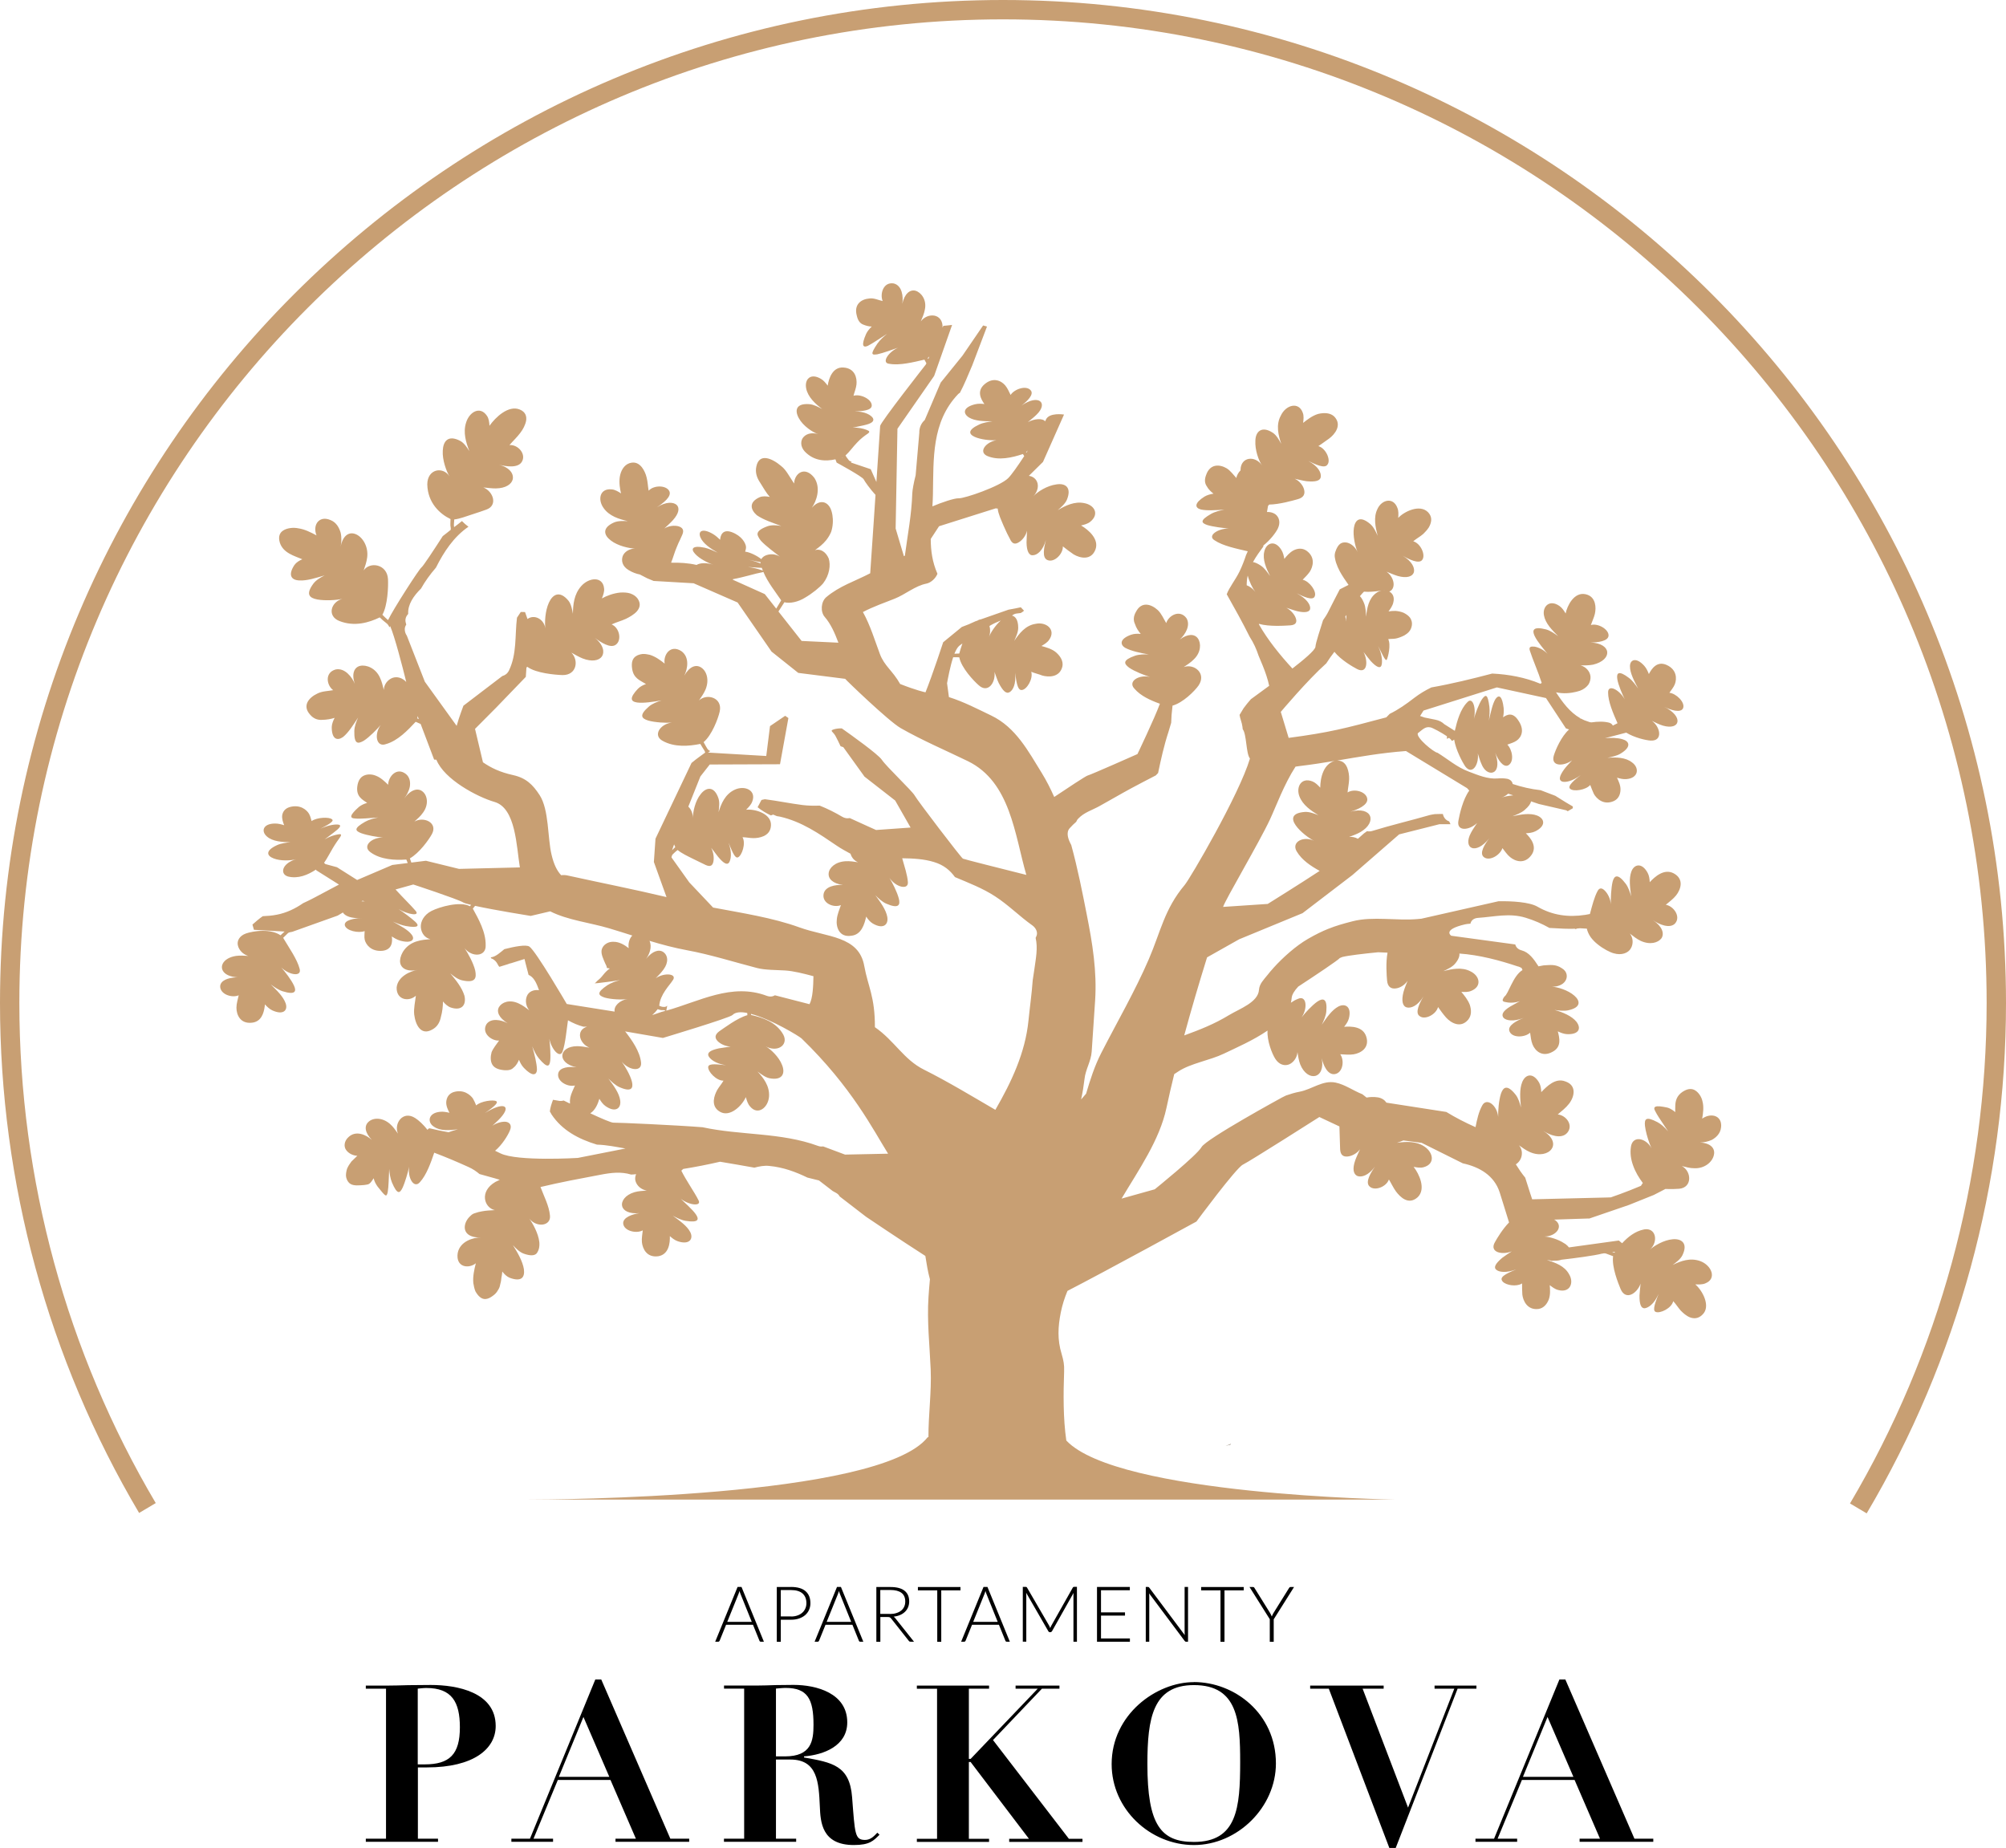
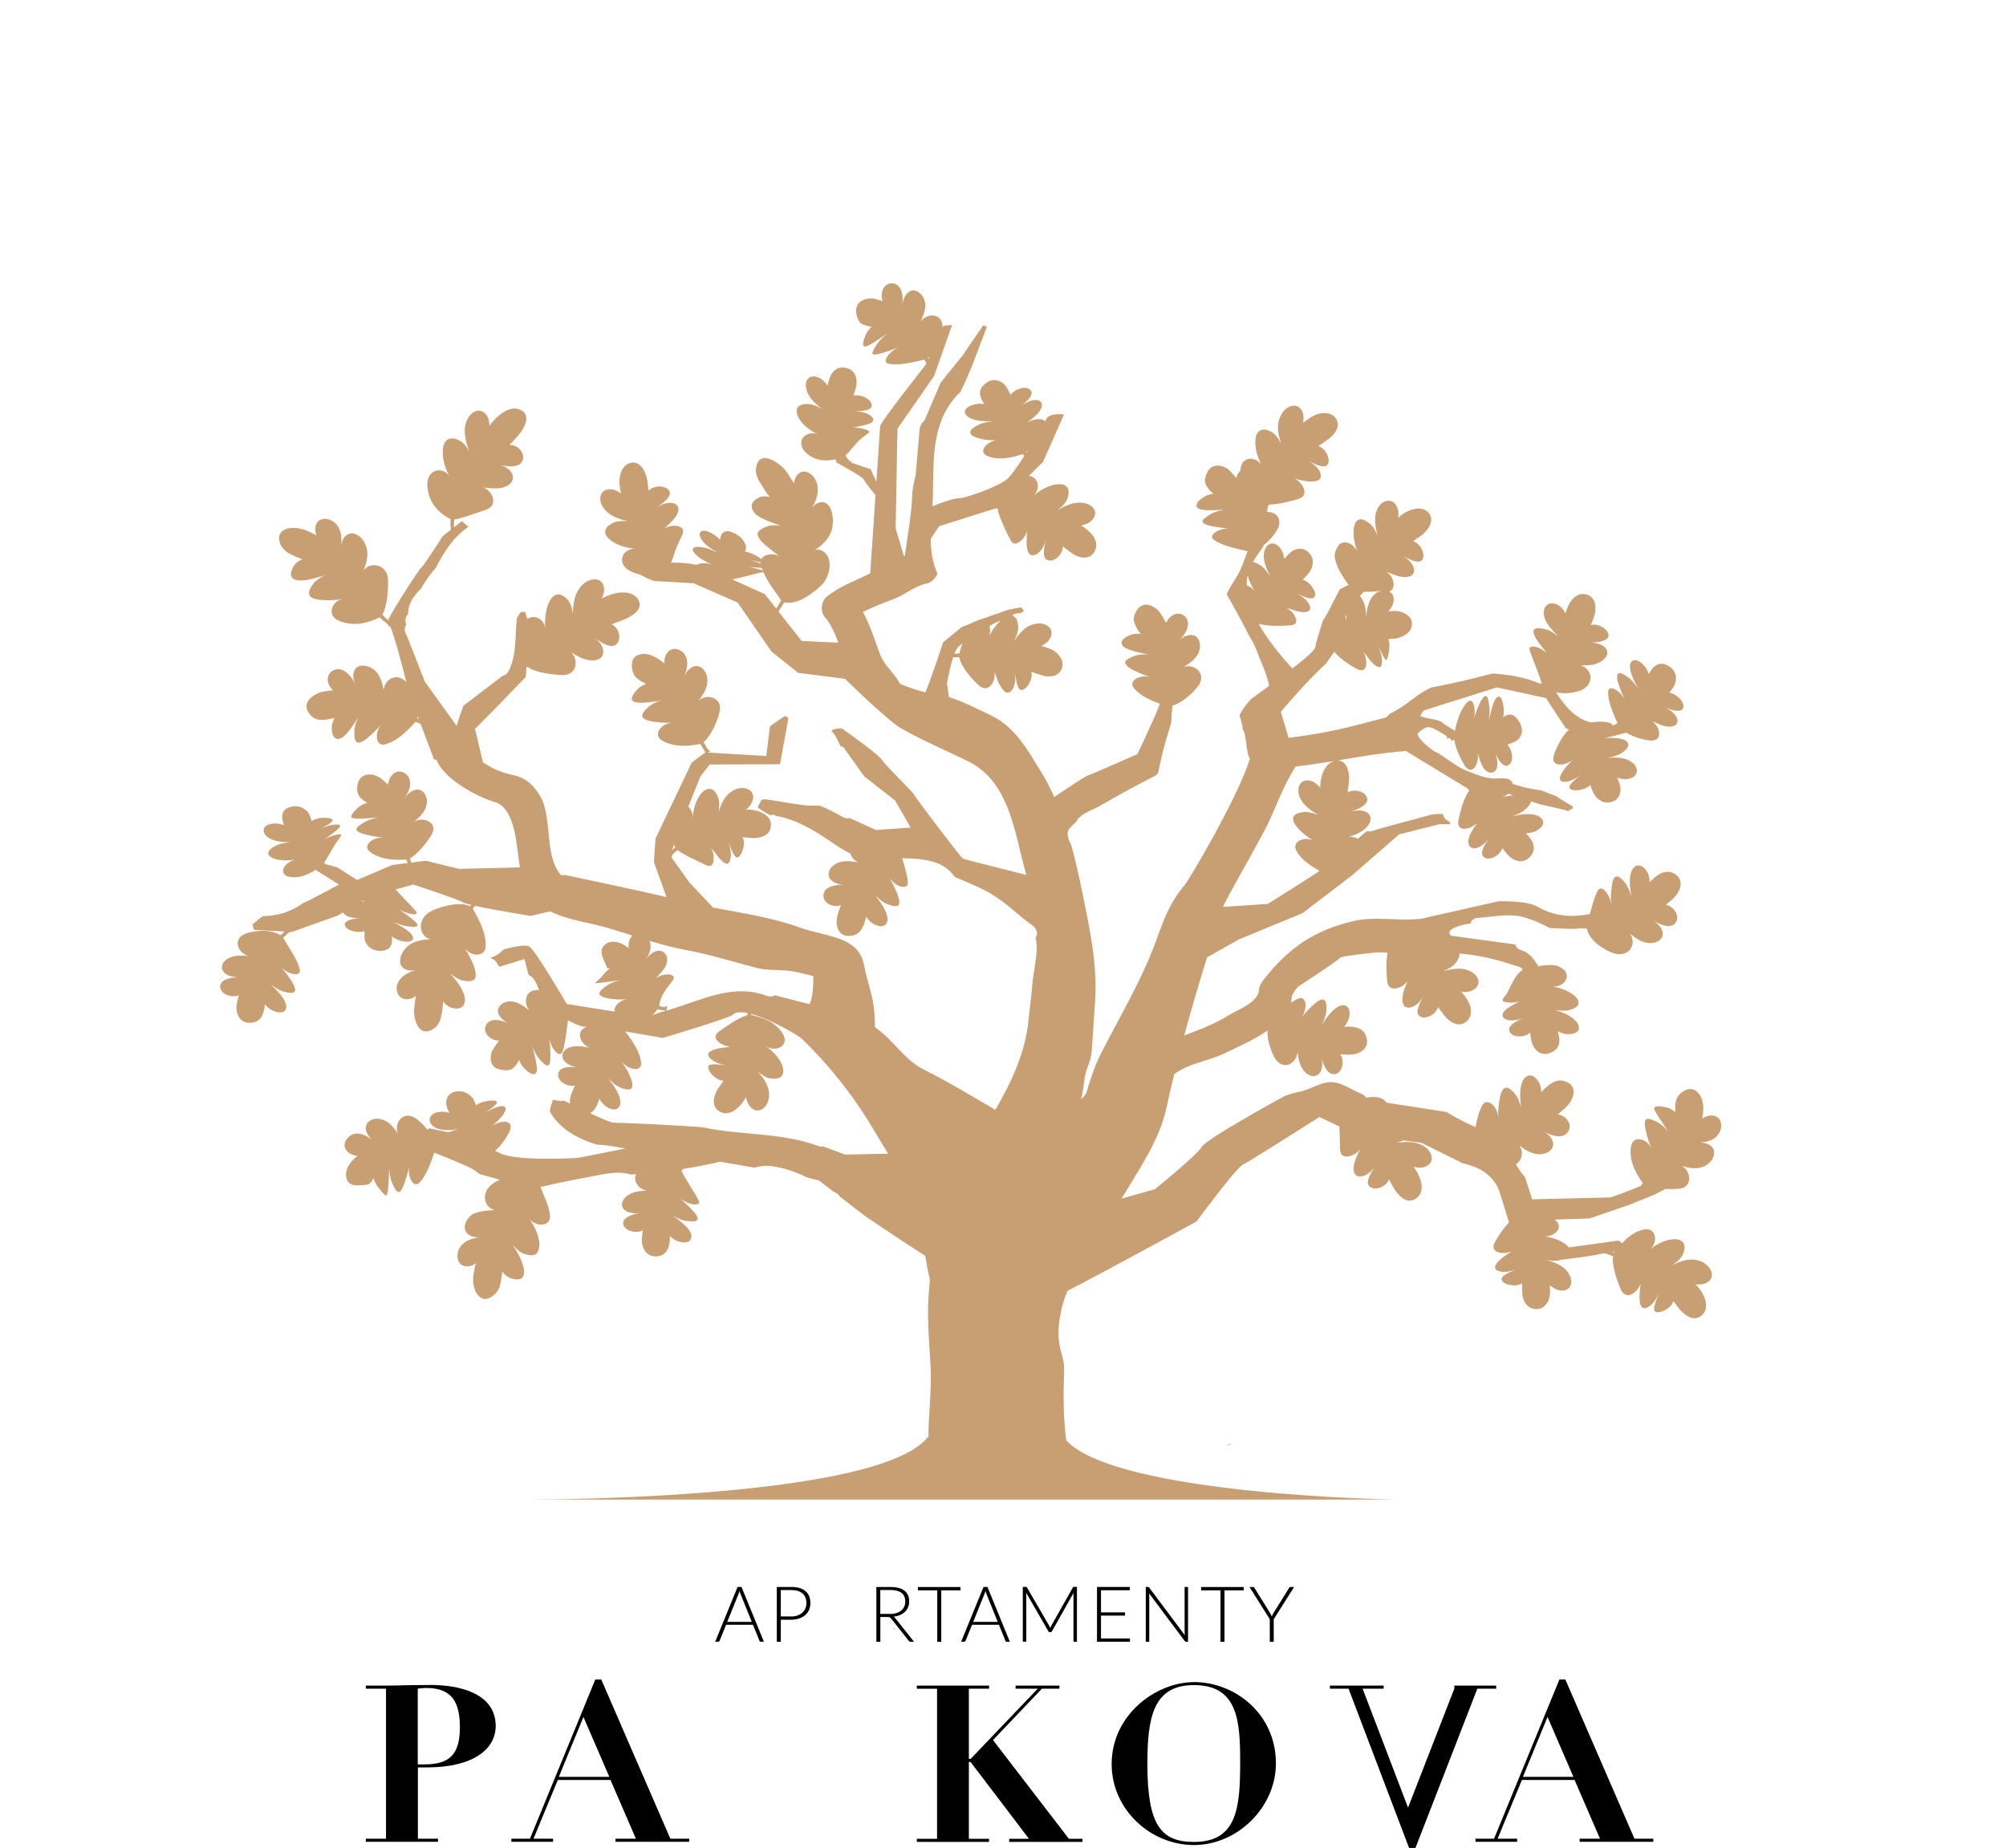
<svg xmlns="http://www.w3.org/2000/svg" id="Warstwa_2" viewBox="0 0 310.92 286.41">
  <defs>
    <style>.cls-1,.cls-2,.cls-3,.cls-4{stroke-width:0px;}.cls-2{fill:#6b563f;filter:url(#drop-shadow-1);}.cls-3{filter:url(#drop-shadow-2);}.cls-3,.cls-4{fill:#c89f73;}</style>
    <filter id="drop-shadow-1" filterUnits="userSpaceOnUse">
      <feOffset dx="3" dy="3" />
      <feGaussianBlur result="blur" stdDeviation="4" />
      <feFlood flood-color="#000" flood-opacity=".07" />
      <feComposite in2="blur" operator="in" />
      <feComposite in="SourceGraphic" />
    </filter>
    <filter id="drop-shadow-2" filterUnits="userSpaceOnUse">
      <feOffset dx="3" dy="3" />
      <feGaussianBlur result="blur-2" stdDeviation="4" />
      <feFlood flood-color="#000" flood-opacity=".07" />
      <feComposite in2="blur-2" operator="in" />
      <feComposite in="SourceGraphic" />
    </filter>
  </defs>
  <g id="Warstwa_1-2">
    <path class="cls-2" d="m187.59,220.86c-.21.08-.43.17-.64.25.29-.08.58-.17.86-.26-.07-.04-.14-.05-.22.01Z" />
    <path class="cls-3" d="m263.76,171.73c.11-1.03-.38-1.6-1.02-1.78-.62-.17-1.34.02-1.91.43.15-.85.27-1.8.06-2.62-.13-.7-.57-1.39-1.11-1.74-.46-.3-1-.32-1.63-.01-.11.05-.23.12-.35.2-.94.63-1.12,1.44-1.14,2.19-.02.34,0,.67-.01.97-.13-.11-.26-.22-.41-.32-.25-.17-.53-.31-.83-.39-1.84-.4-2.3-.19-1.83.61.26.52.72,1.21,1.21,1.94.25.37.51.76.76,1.14-.25-.3-.57-.63-.91-.92-.23-.19-.47-.36-.71-.49-1.83-.97-2.07-.53-1.97.55.09.79.4,1.9.71,2.73.11.29.21.55.31.75-.12-.22-.26-.43-.42-.6-.97-1.08-2.53-1.2-2.77.35-.16,1.01,0,2,.33,2.91.36,1.03.93,1.95,1.51,2.72-.12.15-.19.29-.29.44-2.34,1-4.67,1.79-4.67,1.79l-.61.02-11.58.28s-.52-1.55-1.08-3.36c-.54-.65-1.01-1.35-1.45-2.06,1.03-.65,1.24-2.09.48-2.95.54.39,1.09.78,1.7,1.05,1.48.65,2.83.28,3.35-.47.54-.76.25-1.85-1.29-2.83.95.65,2.78,1.37,3.71.33,1.04-1.19-.17-2.75-1.46-2.86.6-.52,1.27-1.03,1.76-1.67.85-1.1,1.21-2.85-.58-3.45-1.53-.6-2.85.74-3.73,1.66-.02-.5-.09-1.04-.33-1.47-.95-1.63-2.13-1.3-2.62-.1-.46,1.13-.32,2.58-.2,3.95-.16-.64-.4-1.45-.83-1.99-1.29-1.63-1.92-1.19-2.27-.15-.34,1.06-.46,2.72-.43,3.6-.16-1.81-1.79-3.05-2.47-1.78-.54.97-.81,2.17-1.04,3.37-1.57-.7-3.08-1.47-4.53-2.36l-9.28-1.44c-.26-.39-.69-.71-1.33-.82-.63-.09-1.21-.07-1.75.03l-.64-.51c-1.42-.56-2.71-1.51-4.16-1.81-1.99-.41-3.67,1.05-5.56,1.41-.74.14-1.44.35-2.12.59l-.61.3s-11.79,6.43-12.49,7.7c-.71,1.27-7.25,6.54-7.25,6.54l-5.14,1.44c2.66-4.47,5.89-9.07,6.95-14.03.37-1.76.78-3.51,1.21-5.26.23-.15.44-.29.61-.4,1.91-1.28,4.93-1.73,7.12-2.79,1.8-.87,4.52-2.04,6.73-3.56-.09,1.58.68,3.55,1.2,4.37.6.95,1.48,1.15,2.17.86.69-.31,1.21-1.06,1.27-1.89.1.63.2,1.29.42,1.88,1.12,2.81,3.97,2.33,3.34-.95.24,1.09.9,2.61,2,2.48,1.29-.18,1.56-2.12.87-3.08.67.02,1.38.12,2.06.01,1.13-.18,2.53-1,1.97-2.75-.51-1.59-2.32-1.6-3.43-1.52.31-.37.61-.81.74-1.29.46-1.82-.56-2.4-1.63-1.85-1.02.54-1.81,1.72-2.57,2.82.29-.59.63-1.35.7-2.03.19-2.07-.51-2.13-1.35-1.58-.84.57-1.98,1.82-2.48,2.48.99-1.47.76-3.48-.56-2.88-.37.14-.74.35-1.1.6.06-.23.1-.47.12-.72.04-.54.43-1.15,1.02-1.78,2.77-1.81,6.22-4.12,6.45-4.43.13-.05.26-.1.39-.16.92-.23,3.28-.51,5.54-.73h.04c.45.03.94.04,1.42.06-.29,1.55-.14,3.56-.07,4.33.09.99.63,1.29,1.3,1.22.64-.05,1.42-.49,1.88-1.19-.23.59-.49,1.19-.64,1.75-.34,1.34-.15,2.21.52,2.38.65.16,1.67-.22,2.59-1.72-.57.97-1.39,2.53-.61,3.06.81.66,2.56-.24,2.86-1.4.38.54.8,1.12,1.24,1.62.74.82,2.25,1.74,3.43.34.54-.66.51-1.5.25-2.31-.3-.79-.88-1.49-1.31-2,.5.03,1.06.05,1.52-.15,1.75-.71,1.31-2.38-.14-3.05-1.3-.67-2.85-.36-4.17-.01.6-.28,1.37-.63,1.82-1.16.54-.65.72-1.17.67-1.57,3.09.21,6.26,1.06,9.09,2.01.05.01.07.01.07.01h.01s.08.04.12.05c.13.04.25.12.37.19.03.1.07.21.12.3-1.48.87-2.19,3.75-2.8,4.1-.44.62-.35.79.24.87.52.13,1.41.13,2.17-.16-.51.28-1.06.59-1.53.85-1.15.71-1.4,1.27-1.01,1.75.41.42,1.52.62,3.1.01-1,.39-2.55,1.17-2.19,2.07.41,1.06,2.37.98,3.2.22.09.58.14,1.23.37,1.81.41,1.02,1.52,2.03,3.1,1.15,1.43-.74,1.1-2.14.82-3.17.42.2.91.4,1.4.43,1.88.09,2.28-.88,1.49-1.92-.73-.9-2.14-1.49-3.4-1.83.65.09,1.47.2,2.14.05,2.04-.44,1.84-1.48.94-2.26-.97-.86-2.61-1.35-3.5-1.4.91.04,1.73-.3,2.1-.89.38-.58.32-1.45-.52-1.95-1-.69-1.86-.5-2.84-.46-.26.04-.53.1-.8.15-.72-1.12-1.47-2.17-2.6-2.47-.59-.15-.9-.51-1-.92l-9.92-1.35s-1.47-.93,2.15-1.77c.21-.05.5-.08.82-.1.1-.47.47-.85,1.18-.9,2.53-.17,4.87-.79,7.38-.02,1.31.4,2.53.93,3.68,1.58,1.63.1,3.06.17,4.02.12v.1s.1-.07.27-.13c.16-.01.32-.02.44-.04.3.02.68.04,1.07.06.09.42.29.87.58,1.3.29.4.67.79,1.1,1.13.83.68,1.93,1.25,2.49,1.39,1.19.36,2.26-.04,2.65-.76.42-.71.36-1.64-.15-2.3.51.4,1.05.83,1.65,1.12,1.46.68,2.72.32,3.25-.39.47-.73.14-1.82-1.32-2.81.89.65,2.66,1.41,3.46.48.87-1.06-.26-2.66-1.47-2.86.54-.46,1.16-.9,1.6-1.46.74-.94,1.26-2.53-.37-3.41-1.49-.79-2.93.52-3.72,1.37-.02-.49-.09-1.03-.33-1.46-.9-1.66-2.12-1.31-2.52-.18-.41,1.1-.19,2.53-.03,3.84-.18-.63-.43-1.42-.85-1.97-1.25-1.66-1.79-1.25-2.03-.28-.22.94-.3,2.63-.27,3.47-.06-.89-.49-1.66-.92-2.1-.43-.44-.85-.53-1.16.1-.47.88-.82,2.22-1.16,3.51-.24.04-.48.09-.7.13-2.64.41-5.1.08-7.44-1.27-1.25-.72-3.93-.87-6.02-.84l-11.97,2.71h-.02c-.18.02-.36.03-.53.05-3.26.3-6.96-.46-10.08.34-1.49.38-2.63.71-3.77,1.17h-.01c-.97.39-1.96.87-3.17,1.57-1.82,1.05-3.85,2.84-5.37,4.53h-.01v.02c-.32.35-.63.71-.89,1.05-.56.7-1.25,1.36-1.31,2.28-.13,1.95-3,2.94-4.63,3.92-2.33,1.42-4.56,2.28-6.96,3.16,1.1-4.05,2.29-8.08,3.54-12.1l4.97-2.8,9.83-4.05,7.73-5.91,7.24-6.3,6.26-1.58h1.7c-.06-.15-.13-.29-.2-.43-.55-.18-.88-.64-.98-1.15-.41,0-.83,0-1.25.02-.25.04-.5.07-.74.13-2.97.86-5.98,1.56-8.97,2.48-.3.09-.56.08-.79.03-.17.12-.33.24-.5.36-.3.27-.61.54-.92.82-.4-.22-.88-.34-1.37-.28.6-.23,1.24-.45,1.78-.77,2.6-1.52,1.83-4.06-1.57-3.15,1.09-.31,2.76-1.03,2.61-2.01-.17-1.11-2.03-1.62-3.05-.97.06-.69.22-1.38.24-2.05.02-.56-.07-1.2-.29-1.77-.23-.55-.63-1.12-1.55-1.13,3.45-.58,6.75-1.18,10.65-1.47l9.48,5.76c.11.12.21.23.33.37-1,1.36-1.52,3.77-1.67,4.61-.38,1.82,1.72,1.55,2.89.41-.33.51-.7,1.03-.96,1.53-1.29,2.4.68,3.54,2.84.85-.68.87-1.6,2.32-.84,2.91.87.7,2.54-.31,2.88-1.39.38.47.71,1,1.19,1.39.79.66,2.24,1.15,3.3-.31.96-1.33-.11-2.64-.86-3.38.48-.03,1-.08,1.45-.3,1.68-.82,1.51-1.96.3-2.45-1.11-.43-2.54-.17-3.83.11.61-.23,1.39-.53,1.9-.98.65-.56.93-.99.98-1.33l1.22.41,4.25.98.22.14c.26-.15.52-.31.78-.45.01-.1.02-.2.01-.29-.36-.22-.73-.43-1.09-.64-.55-.33-1.09-.67-1.62-1.01l-2.28-.87c-1.49-.16-2.93-.5-4.33-.96-.06-.36-.3-.66-.81-.8-.51-.09-1.01-.11-1.5-.06-1.57.13-3.06-.52-4.5-1.06-1.87-.7-3.22-1.93-4.84-2.92-.59-.07-3.32-2.33-3.06-3.02.8-.61,1.16-1.09,1.99-.91.32.07,1.68.79,2.53,1.37v.43s.14-.15.34-.17c.18.14.32.27.34.36.05.04.1.07.15.11.08-.08.18-.15.29-.21.26,1.62,1.28,3.51,1.73,4.17,1.1,1.42,2.16-.4,1.93-2.03.18.57.36,1.19.6,1.7.52,1.26,1.47,1.52,1.99,1.12.51-.39.64-1.42.11-2.92.39,1,1.22,2.35,2.02,1.95,1.02-.59.59-2.51-.14-3.21.48-.18,1.01-.32,1.44-.62.75-.52,1.28-1.65.27-3.12-.88-1.36-1.75-.92-2.37-.5.09-.45.14-.95.09-1.44-.22-1.87-.72-2.14-1.26-1.4-.46.73-.74,2.09-1.03,3.35.09-.65.16-1.47.08-2.14-.26-2.05-.58-1.93-1.14-1.18-.51.77-1.05,2.26-1.26,3.06.4-1.71-.21-3.54-1.05-2.55-1.03,1.04-1.54,2.8-1.91,4.4l-1.63-1.03c-.34-.33-.79-.58-1.36-.69-.55-.11-1.12-.22-1.69-.34l-.7-.24.53-.84,11.37-3.59,7.61,1.65,3.09,4.7.49.17c-1.22,1.09-2.09,3.15-2.35,3.99-.56,1.79,1.51,1.76,2.83.78-.41.45-.86.9-1.2,1.35-.8,1.09-.92,1.72-.38,1.94.47.18,1.55.01,2.92-1-.88.67-2.13,1.69-1.67,2.12.49.5,2.45.22,3.13-.58.16.46.37.94.57,1.4.4.7,1.49,1.8,3.09,1.09.73-.34,1-1.01,1.03-1.71.04-.71-.31-1.4-.54-1.91.46.14.98.27,1.47.22,1.87-.15,2.03-1.74.88-2.57-1.02-.82-2.49-.83-3.83-.73.65-.13,1.47-.3,2.05-.66,1.75-1.07,1.32-1.93.27-2.22-.77-.23-1.85-.25-2.7-.16l3.29-.86c1.26.77,2.99,1.18,3.78,1.23,1.92.11,1.55-2.08.21-3.05.55.27,1.13.56,1.69.73,2.72.79,3.25-1.43.2-2.92.96.5,2.61,1.04,2.94.2.33-.9-1.08-2.26-2.13-2.37.29-.43.65-.83.85-1.34.32-.84.31-2.27-1.3-2.98-1.47-.65-2.31.6-2.73,1.42-.17-.43-.38-.9-.71-1.27-1.25-1.4-2.24-.98-2.22.09,0,1.02.66,2.28,1.27,3.43-.37-.54-.86-1.21-1.4-1.63-3.25-2.49-1.42,1.77-.68,3.29-.87-1.54-2.62-2.38-2.58-1.04,0,1.4.77,3.19,1.46,4.75l-.73.37c-.08-.19-.25-.35-.55-.45-.83-.22-1.79-.19-2.76-.05-.18-.01-.35-.04-.5-.12-.41-.12-.8-.28-1.16-.48l-.15-.04.04-.03c-1.56-.89-2.7-2.42-3.72-3.99.27.06.55.1.83.12,1.13.1,2.23-.15,2.87-.36.61-.22,1.05-.59,1.34-.99.24-.4.34-.85.3-1.25-.1-.82-.74-1.48-1.54-1.7.63.02,1.34.01,1.95-.11,3.03-.73,2.93-3.29-.39-3.43,1.11,0,2.73-.2,2.78-1.07.05-.97-1.64-1.96-2.74-1.64.2-.59.48-1.14.62-1.73.11-.5.15-1.11-.01-1.69-.17-.59-.55-1.17-1.46-1.36-1.76-.36-2.83,1.8-3.06,2.99-.25-.43-.56-.89-.97-1.17-1.56-1.08-2.65.13-2.39,1.47.23,1.25,1.26,2.27,2.2,3.22-.53-.39-1.21-.87-1.87-1.05-4-1.03-.82,2.46.22,3.78-.61-.65-1.43-1.01-2-1.11-.59-.06-.92.02-.74.61.43,1.36,1.29,3.28,1.84,5.01-.07.06-.14.08-.21.13-2.37-.99-4.89-1.45-7.46-1.58-3.12.82-6.25,1.59-9.43,2.15-.91.44-1.79.96-2.64,1.61-1.29,1-2.51,1.85-3.81,2.48l-.54.55c-6.47,1.72-8.72,2.33-15.13,3.18l-1.22-4.03s4.13-4.92,7.05-7.52c.4-.62.81-1.22,1.26-1.79.99,1.25,2.81,2.3,3.51,2.67,1.6.82,1.75-1.2,1-2.65.37.47.75.98,1.11,1.4.9.98,1.46,1.17,1.65.75.18-.43.21-1.55-.49-3.06.51.95,1.12,2.46,1.34,2.11.19-.37.68-2.31.22-3.18.4-.07.78-.02,1.19-.1.34-.07.79-.22,1.29-.47.49-.29,1.07-.7,1.19-1.6.06-.42-.06-.81-.28-1.15-.24-.32-.6-.57-1-.77-.4-.17-.83-.25-1.25-.29-.4-.01-.77.03-1.09.08.29-.4.62-.86.73-1.35.24-.87-.09-1.45-.61-1.73.14-.07.26-.14.36-.24.21-.24.31-.54.31-.88,0-.68-.42-1.49-1.1-1.96.58.23,1.18.5,1.75.67,1.4.39,2.27.08,2.48-.56.19-.64-.23-1.69-1.72-2.58.96.56,2.54,1.34,3.03.63.56-.78-.28-2.56-1.4-2.87.5-.43,1.08-.72,1.55-1.14.4-.42.8-.77,1.05-1.39.24-.58.34-1.29-.3-1.97-1.29-1.32-3.75-.09-4.63.88.04-.51.07-1.08-.12-1.54-.65-1.77-2.47-1.27-3.1.16-.65,1.31-.3,2.82.03,4.14-.27-.61-.62-1.37-1.15-1.82-1.6-1.36-2.34-.63-2.53.6-.19,1.22.22,2.94.56,3.72-.38-.82-1.09-1.37-1.76-1.46-.66-.05-1.24.11-1.7,1.52-.11.4-.08.64-.04.88.04.25.1.49.17.72.15.46.35.91.58,1.35.41.75.9,1.45,1.36,2.11-.45.23-.91.45-1.36.69-.6,1.16-1.21,2.32-1.79,3.49-.23.46-.51.88-.8,1.29-.44,1.43-1.13,3.45-1.18,4.12-.03.53-1.89,2.07-3.57,3.37-1.91-2.07-3.83-4.44-5.2-6.86.01-.02.02-.04.03-.06,1.58.46,4.04.28,4.86.23.89-.07,1.04-.53.84-1.1-.18-.56-.75-1.24-1.47-1.63.58.18,1.18.41,1.71.54,1.28.3,1.99.11,1.99-.48s-.58-1.5-2.09-2.29c.98.48,2.51,1.2,2.79.47.35-.76-.81-2.35-1.87-2.58.37-.38.77-.77,1.09-1.22.49-.74.95-2.23-.48-3.27-.67-.46-1.38-.38-2.01-.07-.61.32-1.1.89-1.44,1.33-.08-.47-.2-.99-.47-1.41-1-1.6-2.35-1.07-2.64.28-.3,1.22.3,2.6.9,3.79-.38-.54-.86-1.23-1.42-1.61-.51-.34-.91-.51-1.23-.56.49-.89,1.05-1.65,1.6-2.4,0-.06.01-.12.01-.17,1.02-.8,1.88-1.92,2.22-2.58.5-1,.21-1.86-.4-2.29-.36-.24-.81-.34-1.26-.32.05-.32.1-.63.16-.94.05-.07.11-.12.16-.18,0,0,.01-.02.01-.03,1.6-.02,3.67-.62,4.43-.83.97-.26,1.16-.84.99-1.5-.15-.61-.7-1.33-1.45-1.67.61.13,1.25.3,1.82.38,1.36.13,2.16-.03,2.22-.71.06-.63-.38-1.6-1.94-2.43,1.03.49,2.57,1.28,2.99.54.53-.7-.26-2.51-1.43-2.84.55-.35,1.12-.8,1.67-1.17.85-.63,2.07-2.08.8-3.41-.61-.59-1.56-.63-2.5-.41-.92.27-1.74.93-2.33,1.39.07-.52.13-1.1-.05-1.56-.63-1.8-2.65-1.22-3.41.44-.79,1.45-.37,3.05.07,4.37-.33-.59-.73-1.34-1.31-1.72-1.73-1.13-2.68-.17-2.7,1.24-.08,1.41.5,3.08,1.04,3.83-1.05-1.59-3.31-1.36-3.34.68.01.02.01.04.01.07-.34.33-.59.77-.66,1.19-.48-.51-.89-1.12-1.5-1.5-1.09-.64-2.57-.73-3.18,1.02-.3.77-.2,1.33.09,1.75.25.48.68.88,1.05,1.16-.46.07-.97.2-1.39.45-1.58.99-1.55,1.73-.58,2,.96.21,2.32.11,3.65.03-.65.12-1.45.31-2.05.65-1.81,1.03-1.51,1.4-.63,1.72.88.28,2.54.48,3.35.55-1.74,0-3.35,1.15-2.18,1.83,1.28.87,3.44,1.3,5.14,1.7-.09.2-.17.39-.26.58-.29.87-.62,1.74-1.04,2.6-.63,1.28-1.54,2.37-1.96,3.48,1.23,2.18,2.44,4.35,3.55,6.58.62.96,1.06,1.94,1.39,2.95.22.52.44,1.04.65,1.56.41,1.02.77,2.05.99,3.1l-2.84,2.08c-.4.45-.78.92-1.13,1.4-.21.34-.42.69-.62,1.03.08.6.37,1.2.44,1.8.01.14.03.28.05.42.62.77.5,3.82,1.12,4.54-1.65,5.57-9.28,18.61-10.11,19.59-3.15,3.74-3.74,7.28-5.57,11.52-2.12,4.92-4.93,9.76-7.38,14.55-1.04,2.04-1.71,4.16-2.34,6.29-.26.3-.51.59-.77.89.23-1.04.4-2.1.53-3.19.16-1.48,1-2.69,1.11-4.23l.53-7.9c.3-4.53-.41-8.88-1.29-13.31-.68-3.46-1.41-7.17-2.41-10.81-.5-.91-.83-1.92-.25-2.59.37-.41.7-.73,1.02-1,.07-.19.18-.37.35-.53.89-.93,2.1-1.27,3.24-1.9,1.66-.91,3.29-1.88,4.96-2.78,1.25-.67,2.52-1.33,3.78-1.98.12-.12.24-.25.36-.37.45-2.14.91-4.24,1.62-6.41.14-.46.28-.92.41-1.38.01-.4.04-.8.06-1.21.03-.32.1-.86.15-1.45,1.61-.44,3.4-2.23,4.02-3.1,1.31-1.91-.7-3.46-2.29-2.87.54-.36,1.11-.73,1.56-1.19,1.15-1.09,1.16-2.52.64-3.25-.5-.71-1.54-.77-2.8.16.86-.78,1.7-2.19,1.03-3.3-1.03-1.4-2.76-.44-3.14.76-.41-.68-.72-1.44-1.29-2-1.03-.95-2.55-1.42-3.41.27-.42.74-.39,1.36-.14,1.88.18.58.55,1.13.89,1.53-.48-.05-1.01-.04-1.48.12-.89.31-1.33.7-1.44,1.04-.12.35.05.73.54,1.01.94.49,2.29.78,3.63,1.01-.66-.03-1.49-.02-2.14.2-1.96.69-1.74,1.22-.91,1.85.85.59,2.44,1.2,3.24,1.44-1.73-.41-3.49.69-2.42,1.81.96,1.13,2.5,1.82,3.95,2.34-.82,2.25-3.48,7.8-3.48,7.8,0,0-7.25,3.22-7.73,3.33-.3.08-3.15,1.97-5.17,3.32-.57-1.28-1.2-2.53-1.92-3.7-2.1-3.39-4.03-7.1-7.86-8.93-2.15-1.03-4.23-2.12-6.54-2.85l-.29-2.15c.15-.81.48-2.61.95-4.03.27.01.6.01.94.01.34,1.66,2.23,3.64,2.99,4.31,1.47,1.37,2.69-.43,2.47-2.05.22.59.41,1.21.66,1.73.65,1.23,1.16,1.74,1.71,1.4.51-.31.99-1.25.84-2.99.15,1.12.31,2.78,1.03,2.67.75-.04,1.79-1.72,1.46-2.82.53.22,1.16.36,1.72.58.92.26,2.69.34,3.11-1.41.16-.82-.3-1.57-.96-2.16-.66-.58-1.62-.82-2.29-1.01.44-.26.93-.55,1.2-.97,1.1-1.55-.45-2.84-2.13-2.46-1.56.24-2.52,1.51-3.29,2.64.27-.61.63-1.37.62-2.06-.01-1.19-.43-1.74-.96-1.86.18-.15.39-.28.69-.32.23-.03.44-.06.66-.08.2-.1.36-.23.51-.36-.16-.18-.33-.36-.5-.53-.63.14-1.27.26-1.9.37l-4.26,1.49c-.18.02-.37.08-.57.21l-.3.1c-.68.33-1.38.62-2.11.88l-2.89,2.37s-1.58,4.84-2.74,7.76c-.16-.03-1.5-.33-3.93-1.29-1.17-2.08-2.44-2.78-3.14-4.65-.77-2.05-1.49-4.46-2.63-6.5,1.56-.83,3.46-1.49,4.89-2.06,1.7-.67,3.18-2,4.96-2.35.71-.14,1.44-.84,1.7-1.52-.8-1.83-1.03-3.58-1.04-5.4l1.29-1.97,8.77-2.77c.11,0,.21.02.32.03.08.84.54,1.75.91,2.66.39.89.75,1.64.97,2.01.37.87.85.9,1.4.55.51-.3,1.08-.98,1.27-1.79-.02.62-.08,1.27-.08,1.83.02,1.31.37,2.07,1.02,1.97.61-.02,1.51-.67,1.99-2.37-.29,1.12-.66,2.76.23,3.12,1.02.45,2.43-.91,2.39-2.12.53.42,1.09.86,1.68,1.25,1,.59,2.71.97,3.37-.76.6-1.6-1.05-3.04-2.23-3.73.49-.11,1.04-.26,1.42-.57,1.45-1.17.69-2.61-.96-2.9-1.44-.29-2.87.37-4.07,1.1.5-.44,1.15-.99,1.42-1.63.77-1.9-.24-2.6-1.66-2.36-1.41.19-2.91,1.13-3.52,1.82.63-.7.83-1.56.55-2.22-.2-.48-.66-.86-1.27-.93l2.19-2.16,3.26-7.34s-2.34-.38-2.82.82c-.03.06-.07.14-.11.23-.39-.51-1.67-.42-2.68.13.47-.39.97-.78,1.35-1.16,1.88-1.81.35-3.28-2.33-1.41.87-.67,1.98-1.72,1.43-2.36-.69-.84-2.54-.2-3.12.71-.25-.49-.46-1.03-.82-1.46-.61-.74-1.88-1.36-3.23-.19-1.24,1.06-.55,2.31-.01,3.06-.46-.06-.98-.08-1.46.04-1.82.45-1.94,1.39-.94,2.04.93.57,2.36.6,3.66.59-.64.09-1.46.21-2.08.51-3.63,1.69.86,2.58,2.69,2.42-1.65.3-2.81,1.78-1.48,2.43,1.8.79,3.91.27,5.58-.28.07.12.13.21.2.32-1.01,1.54-1.98,2.92-2.49,3.42-1.26,1.26-6.75,3.16-7.67,3.12-.64-.04-2.72.67-4.07,1.25.04-.6.07-1.23.08-1.87.11-5.5-.24-11.18,3.91-15.53.08-.08.17-.15.27-.2.69-1.29,1.26-2.72,1.87-4.15l.04-.09,2.29-6.03c-.2-.06-.4-.11-.6-.17l-3.2,4.68-3.38,4.18-2.47,5.8c-.56.49-.86,1.22-.84,1.96l-.57,6.6c-.31,1.2-.5,2.31-.52,2.8-.11,3.35-.72,6.41-1.15,9.67-.05.02-.1.05-.15.07l-1.28-4.29.28-15.46,5.69-8.19,2.78-7.9c-.44.06-.9.1-1.35.14-.04.1-.08.19-.13.28.06-1.09-.54-1.73-1.26-1.86-.77-.14-1.61.22-2.11.89.25-.58.52-1.2.63-1.83.33-1.55-.61-2.68-1.45-2.92-.87-.23-1.71.48-2.05,2.03.19-1.1-.02-2.85-1.33-3.16-1.63-.27-2.16,1.65-1.71,2.73-.68-.15-1.35-.5-2.06-.4-1.24.1-2.43.89-1.95,2.66.18.81.54,1.21.98,1.38.43.18.91.31,1.34.31-.34.32-.67.71-.88,1.15-.75,1.73-.53,2.18.26,1.85.78-.4,1.89-1.18,2.99-1.87-.51.41-1.11.96-1.5,1.52-1.17,1.74-.87,1.78.01,1.65.87-.19,2.42-.75,3.18-1.02-1.58.73-2.61,2.42-1.3,2.5,1.55.28,3.69-.25,5.4-.65.11.21.21.38.31.56-.05.12-.09.19-.09.19,0,0-7.04,8.97-7.08,9.53l-.58,8.68-.88-1.98-3.09-1.04.14-.14s-.3,0-.48-.26c-.14-.19-.34-.42-.48-.69.64-.57,1.18-1.37,1.8-2,.57-.62,1.19-1.06,1.46-1.25.63-.4.5-.52,0-.72-.48-.19-1.34-.4-2.16-.33.58-.14,1.18-.24,1.72-.37,1.25-.27,1.68-.63,1.43-1.12-.28-.44-1.18-1.04-2.84-1.04,1.09-.03,2.68-.11,2.66-.93-.01-.97-1.77-1.82-2.83-1.49.14-.56.39-1.13.46-1.74.11-1.02-.23-2.54-2.04-2.64-1.65-.1-2.24,1.65-2.42,2.81-.29-.39-.63-.82-1.06-1.06-1.63-.96-2.56.1-2.27,1.52.28,1.32,1.41,2.37,2.49,3.17-.59-.31-1.32-.71-2.01-.76-2.08-.16-2.29.98-1.62,2.18.65,1.2,2.18,2.22,3.02,2.47-.88-.28-1.75-.13-2.26.41-.52.51-.57,1.48.15,2.27,1.45,1.52,3.25,1.55,4.76,1.22l.19.51s4,2.17,4.19,2.59c.14.3,1.04,1.57,1.83,2.41-.15,2.31-.27,4.08-.27,4.08l-.55,8.07c-2.39,1.25-4.75,1.96-6.81,3.7-.83.7-.94,2.28-.23,3.08.93,1.07,1.56,2.51,2.11,3.98l-5.7-.27-3.59-4.56s.04-.08.07-.12c.24-.37.54-.83.85-1.32.84.23,2.14-.04,3.22-.72,1.11-.65,2.24-1.57,2.78-2.2,1-1.3,1.19-2.85.87-3.86-.44-1.04-1.3-1.56-2.12-1.3.59-.43,1.21-.89,1.73-1.54.31-.39.57-.82.76-1.27.15-.44.23-.9.26-1.35.06-.9-.09-1.75-.38-2.35-.6-1.15-1.77-1.3-2.87-.05.71-1.01,1.45-3.04.39-4.64-1.46-1.89-3.07-.73-3.14.88-.31-.48-.62-.96-.92-1.44-.31-.48-.64-.94-1.09-1.28-1.45-1.23-3.39-2.02-3.83.05-.22.93.07,1.79.59,2.55.48.78.97,1.62,1.49,2.2-.54-.11-1.11-.15-1.57.04-1.74.78-1.41,1.94-.45,2.79,1.09.75,2.47,1.17,3.79,1.67-.66-.12-1.5-.19-2.15.05-.98.36-1.43.72-1.51,1.08-.05.18.02.36.12.56.08.19.22.39.4.61.74.81,2.3,1.95,2.93,2.45-.77-.49-1.68-.43-2.3-.14-.26.13-.45.31-.58.53-.57-.48-1.77-1.09-2.5-1.16.06-.26.17-.51.12-.84-.1-.53-.64-1.61-2.21-2.19-1.44-.51-1.75.55-1.79,1.19-.31-.3-.68-.64-1.1-.89-1.6-.95-2.4-.49-1.94.55.41.93,1.56,1.71,2.66,2.33-.59-.26-1.33-.61-1.99-.76-2-.42-2.21.2-1.51.95.66.75,2.08,1.46,2.86,1.7-1.02-.36-2.14-.31-2.63.02-1.32-.31-2.64-.37-3.95-.35.3-.72.56-1.71.88-2.42.17-.43.34-.81.49-1.1.15-.33.27-.61.36-.8.34-.77.02-1.13-.58-1.32-.6-.17-1.51-.09-2.2.34.44-.42.95-.86,1.33-1.29.94-1.04,1.07-1.89.59-2.36-.48-.44-1.6-.57-3.08.37.94-.62,2.34-1.66,1.94-2.5-.45-.94-2.39-.98-3.21-.08-.12-.68-.14-1.38-.31-2.03-.12-.54-.39-1.16-.76-1.63-.41-.48-.98-.9-1.91-.6-.87.3-1.34,1.19-1.49,2.11-.14.92.02,1.87.19,2.57-.43-.28-.92-.58-1.42-.62-1.89-.21-2.24,1.6-1.26,2.92.88,1.23,2.39,1.69,3.73,2-.67-.03-1.51-.07-2.15.21-1.9.85-1.56,1.99-.45,2.81,1.05.81,2.83,1.22,3.71,1.22-.89.04-1.64.51-1.9,1.18-.24.69-.09,1.58.94,2.18.57.35,1.16.56,1.72.67.37.2.74.39,1.12.58.34.13.67.27,1.01.42l6.2.36,6.82,2.98,5.26,7.61,4.14,3.3,7.27.92c.08.14,6.71,6.55,8.61,7.64,3.29,1.88,6.97,3.45,10.41,5.12,6.61,3.23,7.25,11.39,9.06,17.63-3.9-.98-9.63-2.42-9.83-2.52-.3-.17-7.06-9.02-7.47-9.78-.42-.75-4.39-4.48-5.1-5.55-.59-.87-4.76-3.84-6.2-4.86-.39-.01-.79.03-1.17.13-.81.23-.2.36.16.99.3.54.56,1.1.82,1.65l.42.14,3.29,4.57,4.75,3.7,2.39,4.19-5.35.38s-2.02-.9-4.08-1.85c-.36.08-.77.04-1.18-.21-1.08-.64-2.26-1.24-3.48-1.72-.89.03-1.78.02-2.66-.09-1.95-.25-3.88-.65-5.83-.9-.14.03-.29.05-.44.09l-.1.04c-.2.37-.39.74-.59,1.11.61.51,1.31.91,2.06,1.27l.35-.13s.22.09.57.24c.16.02.32.04.49.08,3.39.78,6.03,2.62,8.81,4.51.69.47,1.41.85,2.12,1.24.17.59.59,1.1,1.18,1.32-.65-.1-1.31-.2-1.96-.16-1.58.1-2.54,1.01-2.61,1.88-.08.83.63,1.58,2.2,1.8-1.14-.06-2.75.21-2.98,1.38-.28,1.44,1.54,2.21,2.68,1.74-.24.7-.55,1.41-.63,2.15-.17,1.29.39,2.88,2.22,2.6,1.62-.15,2.06-1.83,2.33-2.97.26.41.6.83,1.03,1.08,1.62.94,2.44.17,2.24-1.02-.2-1.13-1.06-2.28-1.85-3.37.46.47,1.07,1.04,1.7,1.31,1.91.83,2.19.21,1.94-.78-.26-1.02-.99-2.46-1.45-3.2,1.03,1.47,2.97,1.9,2.85.62-.08-1.1-.52-2.39-.88-3.68,1.71.02,3.38.11,4.91.58,1.56.47,2.51,1.3,3.27,2.34,2.11.89,4.32,1.74,6.2,2.97,2.09,1.35,3.78,3.09,5.8,4.52.52.37.91,1.08.61,1.69-.04.08-.07.16-.11.24.37,1.56.03,3.22-.19,4.82-.08.58-.17,1.15-.26,1.73-.15,2.11-.46,4.27-.66,6.28-.5,4.97-2.62,9.47-5.13,13.82-3.64-2.12-7.3-4.34-11.07-6.23-3.14-1.56-4.56-4.48-7.6-6.58.01-4.78-1.07-6.27-1.65-9.48-.83-4.7-5.79-4.44-10.06-5.99-4.17-1.51-8.84-2.21-13.37-3.07l-3.69-3.9-2.78-3.9.03.03c0-.05.01-.34.25-.54.18-.19.42-.4.69-.61.64.53,1.57.96,2.39,1.37.83.4,1.55.75,1.93.94.77.36,1.09.1,1.22-.49.12-.55.04-1.45-.34-2.17.37.48.76.99,1.09,1.42.85,1.02,1.38,1.29,1.68.88.28-.43.51-1.49-.08-3.1.44,1.01.95,2.57,1.48,2.28.6-.28,1.24-2.16.69-3.11.56,0,1.11.14,1.68.14.48,0,1.07-.07,1.62-.32.54-.26,1.07-.72,1.11-1.65.1-1.82-2.47-2.58-3.85-2.43.36-.36.77-.78.94-1.25.71-1.77-1.18-2.6-2.76-1.83-1.45.7-2.06,2.16-2.45,3.46.07-.67.2-1.49-.02-2.15-.67-1.98-1.93-1.72-2.75-.65-.86,1.05-1.23,2.8-1.2,3.68-.03-.73-.3-1.35-.72-1.74l1.87-4.68,1.45-1.85,10.89-.04,1.3-7.16c-.16-.12-.34-.24-.5-.35l-2.35,1.6-.58,4.63-9.03-.53.36-.24s-.33-.09-.51-.44c-.16-.25-.34-.59-.53-.94,1.28-1.07,2.25-3.65,2.49-4.72.49-2.17-1.96-2.88-3.2-1.75.36-.53.76-1.09,1.01-1.69.6-1.46.19-2.83-.66-3.39-.8-.54-1.81-.21-2.64,1.25.53-1.04.86-2.88-.46-3.81-1.71-1.08-2.81.61-2.58,1.94-.67-.54-1.44-1.1-2.3-1.36-.37-.09-.76-.15-1.13-.13-.38.05-.73.15-1,.33-.56.35-.74.98-.62,1.89.2,1.55,1.2,1.85,2.16,2.44-.46.16-.92.39-1.26.74-1.28,1.37-1.19,1.96-.12,2.12,1.01.13,2.44-.1,3.78-.32-.63.19-1.41.49-1.93.93-1.58,1.36-1.19,1.86-.12,2.19,1.05.3,2.77.39,3.63.31-1.8.24-2.95,1.99-1.41,2.83,1.83,1.03,4.07.84,5.85.48.21.35.4.69.58.94.1.14.15.28.17.4l-.02.02c-.64.48-1.31.93-1.92,1.45-.05.05-.11.09-.17.13l-5.59,11.75-.25,3.61,1.96,5.44c-5.08-1.21-10.22-2.22-15.3-3.34-.37-.09-.72-.09-1.03-.05-.66-.71-1.14-1.69-1.49-3.18-.63-2.62-.37-6.96-1.85-9.24-1.05-1.61-2.09-2.65-4.12-3.1-2.04-.45-3.42-1.13-4.66-1.98l-1.23-5.18,3.27-3.29,4.6-4.77.1-1.45s.08-.07.13-.11c1.36,1,4.32,1.24,5.43,1.28,2.26.05,2.58-2.31,1.4-3.48.57.32,1.15.66,1.74.9,1.44.56,2.54.34,2.99-.3.43-.63.3-1.77-1.1-2.9.91.7,2.45,1.71,3.28,1.06.95-.72.53-2.64-.67-3.13.72-.34,1.5-.54,2.2-.86.59-.29,1.23-.65,1.69-1.14.44-.5.71-1.16.15-1.99-.26-.37-.66-.64-1.15-.81-.47-.15-1-.17-1.55-.14-1.07.1-2.13.51-2.85.91.21-.51.41-1.08.34-1.57-.2-1.9-2.35-1.7-3.55-.33-1.11,1.26-1.26,2.84-1.28,4.28-.12-.67-.27-1.52-.71-2.05-1.35-1.61-2.43-.95-3.01.32-.59,1.28-.68,3.12-.54,4.01-.24-1.51-1.75-2.23-2.78-1.47l-.38-1.08c-.22,0-.44,0-.66-.01-.2.29-.4.59-.59.89-.34,2.77.01,5.62-1.26,8.22-.23.45-.6.71-1.01.82l-6.03,4.6s-.66,1.71-1.05,3.12l-4.93-6.84-2.79-7.13c-.21-.3-.33-.65-.32-1.06.01-.24.1-.46.23-.66-.03-.13-.07-.26-.1-.39-.1-.48.08-.93.4-1.27-.08-1.45.8-2.75,1.99-3.93.62-1.11,1.41-2.2,2.31-3.24,1.23-2.45,2.75-4.77,5.04-6.34-.36-.27-.7-.56-1.01-.88-.38.33-.81.63-1.21.94,0-.01-.01-.01-.01-.03-.07-.31.02-.73.03-1.16.81-.08,1.87-.49,2.74-.77.94-.31,1.76-.57,2.24-.76,1.8-.64,1.08-2.81-.47-3.43.64.06,1.33.16,1.94.15,1.51-.02,2.44-.64,2.62-1.43.16-.78-.39-1.78-2.14-2.25,1.12.29,2.97.58,3.56-.47.68-1.18-.59-2.66-1.93-2.57.54-.63,1.17-1.21,1.67-1.88.42-.54.79-1.24.91-1.9.1-.66-.07-1.35-.99-1.73-1.78-.72-3.78,1.24-4.69,2.52-.03-.54-.1-1.13-.39-1.54-1.06-1.58-2.73-.62-3.24,1.06-.49,1.55,0,3.09.51,4.41-.36-.57-.82-1.28-1.44-1.6-1.86-.96-2.62.07-2.68,1.53-.09,1.44.58,3.28,1.06,4-1.01-1.6-3.46-1.2-3.46,1.24.07,2.87,1.97,4.58,3.6,5.36.01.47-.07.92.02,1.27.03.15.03.28.01.4-.41.32-.8.66-1.23.97-1.41,2.19-3.05,4.68-3.29,4.84-.37.25-4.45,6.59-5.19,8.18-.26-.22-.57-.51-.88-.83.82-1.44.93-4.36.87-5.52-.13-2.35-2.82-2.76-3.77-1.35.22-.63.45-1.31.54-1.99.22-1.67-.66-3.11-1.68-3.59-1.06-.49-2.08.07-2.44,1.94.13-.59.19-1.41.01-2.22-.24-.78-.67-1.59-1.56-1.94-.96-.42-1.69-.16-2.07.38-.37.53-.39,1.29-.11,1.99-.87-.46-1.82-.95-2.79-1.09-.8-.17-1.73-.06-2.32.3-.6.35-.85.97-.58,1.9.51,1.63,2.27,2.07,3.49,2.59-.46.2-.92.47-1.21.87-1.05,1.57-.51,2.36.73,2.41,1.17.08,2.6-.39,3.94-.78-.6.3-1.33.72-1.74,1.27-1.23,1.66-.64,2.22.59,2.46,1.21.22,3.03.12,3.9-.1-1.8.5-2.41,2.67-.47,3.44,2.34.92,4.59.25,6.26-.56.35.34.7.65,1,.87.39.28.49.67.49.67l.13-.18c.69,1.59,1.86,6.1,2.49,8.65-.65-.69-1.46-.87-2.12-.64-.78.29-1.34,1.04-1.36,1.87-.15-.63-.31-1.31-.6-1.91-.67-1.5-2.13-2.02-3.06-1.82-.93.21-1.38,1.24-.82,2.81-.43-1.06-1.56-2.54-2.98-2.25-1.72.47-1.43,2.43-.39,3.21-.81.15-1.69.14-2.44.52-1.3.61-2.41,1.86-1.13,3.28.56.66,1.23.85,1.89.8.66-.01,1.37-.13,1.91-.31-.23.43-.43.93-.45,1.42-.01,1.88.84,2.19,1.75,1.55.85-.69,1.6-1.89,2.34-3.02-.28.6-.57,1.38-.59,2.06-.05,2.1.54,2.06,1.46,1.54.88-.56,2.09-1.81,2.63-2.45-1.06,1.45-.69,3.51.81,2.97,1.84-.52,3.38-2.14,4.61-3.46.28.12.53.24.77.34l2.09,5.52.35.02c1.2,3.04,6.32,5.76,9,6.54,3.32.95,3.4,6.88,3.94,10.15l-9.43.23-5.13-1.26-2.26.28c-.08-.2-.15-.41-.23-.65,1.46-.82,2.95-2.9,3.42-3.77.95-1.77-1.27-2.77-2.72-1.93.47-.42.98-.86,1.33-1.38.91-1.22.71-2.62-.01-3.24-.73-.66-1.86-.39-2.91,1.05.35-.44.73-1.11.88-1.82.12-.71.01-1.49-.61-1.99-1.43-1.12-2.72.41-2.75,1.67-.54-.53-1.14-1.1-1.85-1.38-.58-.26-1.32-.3-1.88-.05-.57.25-.93.8-1.05,1.7-.19,1.58.8,2.03,1.53,2.54-.44.13-.9.32-1.28.63-1.41,1.25-1.5,1.75-.59,1.79.87.09,2.27-.07,3.59-.16-.64.12-1.45.33-2.04.67-1.79,1.02-1.56,1.39-.62,1.76.93.34,2.53.62,3.38.67-1.77,0-3.23,1.34-1.94,2.28,1.57,1.16,3.78,1.27,5.57,1.14.07.2.15.37.22.54l-2.39.3-5.45,2.33-3.13-1.98-1.8-.49c-.07-.06-.13-.12-.2-.19.48-.67.89-1.51,1.34-2.25.44-.74.83-1.28,1.04-1.57.45-.62.27-.68-.26-.58-.5.08-1.33.34-2.03.77.47-.35.97-.73,1.38-1.04.98-.73,1.27-1.14.81-1.24-.42-.08-1.44-.02-2.86.63.94-.49,2.23-1.13,1.83-1.45-.42-.42-2.39-.32-3.18.26-.11-.36-.19-.76-.4-1.13-.35-.59-1.35-1.5-3-1.04-.76.23-1.07.74-1.16,1.28-.06.55.14,1.12.31,1.53-.43-.13-.93-.27-1.42-.26-1.89.01-2.2,1.22-1.23,2.03.85.74,2.34.87,3.63.85-.64.09-1.47.18-2.09.47-1.87.86-1.59,1.66-.52,2.06,1.05.42,2.66.35,3.49.12-.86.23-1.6.72-1.89,1.28-.29.55-.14,1.18.62,1.4,1.57.39,3.07-.24,4.33-1.07l.06.11,3.51,2.21-3.67,1.95s-.93.5-1.88.93c-1.21.84-2.6,1.51-4.08,1.79-.7.14-1.44.2-2.18.23-.56.39-1.09.84-1.6,1.3l.23.81,4.75.27c-.19.17-.4.36-.63.58-.72-.5-1.75-.7-2.77-.69-1.02,0-2.08.23-2.56.4-1.05.36-1.46,1.18-1.27,1.89.17.72.81,1.37,1.6,1.6-.62-.04-1.29-.09-1.91,0-.51.08-.93.23-1.26.42-1.49.86-1.19,2.59,1.14,2.86.12.02.25.03.39.03-.12,0-.25,0-.37.02-1.05.07-2.27.43-2.34,1.35-.04,1.26,1.82,1.88,2.87,1.42-.13.63-.35,1.27-.35,1.92,0,1.1.59,2.53,2.4,2.33.19-.02.37-.06.52-.12,1.17-.43,1.4-1.8,1.5-2.72.31.35.69.72,1.14.93,1.71.78,2.44-.01,2.07-1.09-.36-1.04-1.37-2.01-2.32-2.94.53.39,1.21.87,1.86,1.07,1.99.62,2.15-.01,1.75-.88-.41-.89-1.42-2.21-1.99-2.82,1.26,1.21,3.24,1.51,2.86.2-.38-1.47-1.65-3.26-2.55-4.78.25-.24.48-.47.67-.66.23-.25.54-.22.54-.22l-.03-.04h.18s7.09-2.53,7.09-2.53l.81-.48c.31.53,1.27.96,2.88.86-1.08.03-2.74.32-2.58,1.13.21.85,2.13,1.25,3.07.89,0,.45-.09.91.02,1.37.19.74.98,1.82,2.7,1.69,1.58-.15,1.61-1.47,1.49-2.23.38.25.82.51,1.29.65,1.81.5,2.38-.18,1.78-.94-.56-.75-1.77-1.37-2.9-2.01.6.26,1.36.57,2.03.69,2.03.36,2.06-.09,1.44-.66-.62-.58-1.91-1.53-2.58-1.96,1.49.85,3.36,1.13,2.63.26-.71-.84-2.04-2.12-3.11-3.31l2.75-.77s6.78,2.22,7.76,2.79c.17.1.61.23,1.2.37l-.18.21c-1.54-.82-4.71.1-5.94.72-1.2.61-1.73,1.65-1.67,2.54.07.92.65,1.67,1.48,1.84-.67.06-1.39.11-2.07.33-1.7.48-2.57,1.92-2.63,2.97-.06,1.08.89,1.84,2.73,1.47-1.17.17-3.1,1.05-3.26,2.73-.04,1.96,1.91,2.24,2.98,1.27-.11.96-.35,1.94-.26,2.89.2,1.64,1.05,3.35,2.8,2.35.8-.42,1.18-1.15,1.34-1.95.23-.8.32-1.7.32-2.4.34.4.75.78,1.22.94,1.78.58,2.42-.49,2.11-1.83-.38-1.26-1.3-2.39-2.2-3.47.51.44,1.18.94,1.86,1.09,2.06.45,2.24-.36,2.01-1.52-.26-1.15-1.16-2.75-1.64-3.46,1.13,1.44,3.34,1.33,3.26-.45.04-2.08-1.12-4.1-1.99-5.69.12-.15.24-.29.35-.43,3.04.67,8.62,1.56,8.62,1.56l3.02-.71c2.74,1.38,6.18,1.75,9.13,2.63,1.21.36,2.41.74,3.6,1.12-.48.47-.67,1.3-.56,1.96-.61-.49-1.48-1.01-2.36-.99-.75-.04-1.44.37-1.71.92-.29.53-.12,1.17.23,1.97.16.37.27.63.36.79.09.16.07.34.1.34.03.03.04.1.12.05.09.02.21.06.34.07-.37.24-.71.58-1.01.96-.1.13-.18.23-.25.3-.11.13-.29.33-.53.52-.05,0-.48.48-.53.52,0,.02,0,.03.01.02.04-.02.17-.06.39-.05.8-.1,2.22-.25,3.51-.48-.63.16-1.42.44-1.99.81-1.71,1.15-1.43,1.56-.4,1.91.99.28,2.72.37,3.54.21-1.21.2-2.16,1.1-2,1.96l-7.42-1.18s-4.81-8.26-5.8-8.9c-.53-.35-2.34.01-3.87.4-.62.49-1.33,1.2-2.11,1.27l.07.16c.1.04.21.08.31.14.65.41.68.93.96,1.17l1.36-.42c.13-.07.27-.11.42-.13l2.11-.66s.26,1.07.63,2.46c.08.04.16.07.25.13.71.45,1.05,1.36,1.37,2.24-.89-.12-1.6.26-1.86.87-.32.71-.18,1.61.35,2.25-.5-.38-1.04-.79-1.62-1.05-1.43-.69-2.64-.19-3.07.54-.42.72-.02,1.68,1.34,2.52-.99-.55-2.61-.86-3.29.15-.8,1.37.79,2.61,1.96,2.53-.41.59-.89,1.15-1.16,1.8-.17.61-.2,1.33.07,1.85.27.53.85.83,1.76.93.83.09,1.28-.07,1.58-.39.41-.31.66-.8.84-1.21.17.44.41.89.75,1.25.65.69,1.16.97,1.46.99.37.01.56-.26.57-.76-.03-.98-.37-2.27-.73-3.56.25.61.6,1.36,1.04,1.88,1.35,1.59,1.64,1.22,1.75.33.09-.91-.04-2.58-.14-3.39.34,1.7,1.69,3.15,2.07,1.92.42-1.22.58-3.14.82-4.78.76.42,1.54.77,2.39.99h.55c-1.81.59-1.12,2.66.39,3.25-.62-.11-1.28-.23-1.9-.23-2.9.02-3.21,2.64-.11,3.27-1.09-.13-2.61-.04-2.83.94-.26,1.22,1.45,2.17,2.59,1.88-.25.6-.58,1.21-.72,1.86-.06.29-.08.62-.05.95-.34-.17-.67-.33-.98-.48-.27.08-.56.1-.89.02-.25-.04-.51-.09-.76-.13-.23.61-.44,1.24-.49,1.81.1.15.18.31.26.46,1.64,2.46,4.17,3.81,7.04,4.68,1.51.04,2.96.35,4.42.6l-7.39,1.46s-9.35.57-11.97-.7c-.24-.12-.54-.26-.85-.41,1.12-.94,1.99-2.4,2.28-3.1.37-.82.02-1.28-.58-1.39-.58-.07-1.44.15-2.12.61.44-.41.92-.83,1.28-1.24,1.76-1.97.37-2.49-2.43-.72.88-.63,2.21-1.55,1.76-1.84-.44-.28-2.4-.02-3.12.65-.13-.35-.31-.73-.51-1.08-.37-.52-1.42-1.49-3.04-.97-.75.28-1.04.88-1.09,1.52-.03.63.27,1.23.5,1.67-.45-.1-.97-.21-1.46-.15-1.88.18-2.01,1.66-.93,2.32.97.68,2.4.55,3.7.4-.45.11-.97.26-1.45.45-.94-.16-1.88-.36-2.88-.6-.15-.04-.27.06-.38.23-.64-.82-1.39-1.5-1.88-1.81-1.94-1.28-3.38.85-2.7,2.39-.37-.52-.76-1.09-1.24-1.5-1.17-1.02-2.59-1-3.31-.34-.71.63-.61,1.66.5,2.82-.85-.77-2.46-1.56-3.64-.42-.69.63-.72,1.51-.33,2,.38.53,1.07.85,1.72.88-.3.29-.6.59-.91.88-.27.35-.51.72-.67,1.1,0,.01-.01.01-.01.02-.11.36-.18.75-.17,1.1.03.37.17.71.36.95.38.52,1.03.58,1.91.52h.01c.41-.02.68-.05.88-.09.25-.03.36-.08.47-.16.24-.16.43-.51.67-.84.07.43.32.9.6,1.29,1.19,1.47,1.37,1.77,1.57.86.15-.85.16-2.28.23-3.59.05.66.16,1.47.43,2.1.81,1.9,1.2,1.72,1.63.84.41-.88.86-2.46,1.03-3.28-.25,1.77.76,3.44,1.67,2.39,1.04-1.15,1.67-2.96,2.22-4.57,1.8.68,3.57,1.43,5.29,2.21.68.3,1.23.68,1.73,1.1,1.04.28,1.98.54,2.4.67.14.04.41.12.74.22-.26.12-.5.23-.68.33-2.56,1.49-1.71,4.03-.08,4.37-.67.04-1.37.06-2.01.19-.39.06-.73.16-1.01.26-.27.07-.5.17-.76.44-.49.44-.79.98-.87,1.52-.15,1.05.61,1.88,2.46,1.83-1.19,0-3.21.59-3.57,2.4-.34,2.2,1.64,2.52,2.81,1.6-.25.96-.49,2.04-.39,3.07.06.43.17.88.32,1.27.22.39.47.72.75.93.56.44,1.21.34,1.97-.24.35-.25.59-.52.73-.79.2-.28.33-.58.38-.89.09-.33.17-.68.19-1.03.07-.36.13-.72.15-1.04.31.41.7.79,1.15.97,1.76.65,2.37,0,2.2-1.33-.2-1.23-.96-2.55-1.71-3.74.45.5,1.04,1.1,1.69,1.33.99.35,1.58.31,1.92.03.14-.11.34-.48.42-.79.08-.31.1-.66.07-1.02-.15-1.38-1.03-2.93-1.55-3.64,1.17,1.44,3.37,1.13,3.2-.48-.14-1.52-.92-2.96-1.47-4.43,3.05-.73,6.15-1.31,9.23-1.89,1.71-.33,3.25-.52,4.82-.04.26,0,.51-.04.77-.06-.16.37-.19.75-.09,1.08.22.75.92,1.33,1.74,1.46-.64.04-1.3.08-1.9.25-1.47.43-2.1,1.43-1.91,2.17.17.72,1.1,1.22,2.69,1.08-1.09.15-2.62.66-2.53,1.63.13,1.14,2.03,1.58,3.03,1.04-.06.61-.19,1.23-.13,1.84.11,1,.74,2.41,2.53,2.17,1.66-.27,1.84-2.09,1.8-3.12.36.32.78.65,1.24.8,1.79.6,2.45-.37,1.93-1.41-.49-.97-1.65-1.77-2.72-2.56.58.32,1.32.69,1.99.8,4.05.67.44-2.22-.76-3.42,1.41,1.07,3.31,1.19,2.75.21-.61-1.23-1.86-2.97-2.65-4.56.1-.1.2-.18.29-.27,1.92-.31,3.82-.68,5.71-1.12,1.78.3,3.55.6,5.32.92.75-.2,1.51-.35,2.3-.27,2.19.21,4.09.92,5.93,1.81l1.78.44,2.13,1.64c.16.09.33.18.49.27.29.15.48.35.59.57l4.09,3.15s5.22,3.53,9.19,6.07c.19,1.22.39,2.44.71,3.62-.09.93-.16,1.85-.22,2.74-.25,3.74.18,7.52.34,11.25.14,3.5-.36,6.99-.35,10.49h-.12c-7.49,9.5-58.42,9.66-61.82,9.66h134.11s-42.85-.68-50.8-9.15c-.5-3.45-.46-7.24-.34-10.71.04-1.05-.09-1.7-.39-2.72-.67-2.21-.57-4.19-.12-6.45.23-1.13.58-2.23,1.03-3.31,6-3.09,19.99-10.75,19.99-10.75,0,0,6.13-8.3,7.2-8.82,1.06-.51,11.85-7.38,11.85-7.38l3.11,1.46c.01.44.03.89.04,1.32.03.95.06,1.78.07,2.23.05.9.5,1.17,1.15,1.11.63-.05,1.44-.45,1.93-1.12-.25.57-.54,1.15-.74,1.71-.47,1.33-.28,2.16.33,2.43.62.24,1.72-.05,2.74-1.47-.64.93-1.57,2.42-.86,3.08.77.78,2.61.09,3.01-1.07.37.6.67,1.27,1.09,1.85.69.92,1.97,2.17,3.38.89,1.3-1.27.24-3.57-.64-4.7.51.1,1.08.2,1.55.06,1.84-.5,1.51-2.3.1-3.22-1.29-.85-2.87-.76-4.24-.56.31-.11.66-.22,1-.37l2.83.37,6.39,3.18c2.62.57,4.87,1.9,5.71,4.5.5,1.55.96,3.11,1.45,4.66-1,1.03-1.85,2.44-2.18,3.04-.93,1.58,1.09,2.05,2.6,1.44-.51.34-1.06.68-1.5,1.02-1.01.87-1.36,1.46-.89,1.84.43.35,1.48.54,3.1-.07-1.04.44-2.57,1.05-2.25,1.68.24.64,1.74,1.01,2.73.69.15-.04.29-.11.41-.19-.02.55.02,1.15.04,1.72.1.91.73,2.45,2.49,2.24.82-.12,1.32-.74,1.61-1.47.27-.73.2-1.6.15-2.22.39.3.83.64,1.31.75,1.82.5,2.51-1.12,1.67-2.47-.69-1.26-2.14-1.79-3.43-2.17.17.02.37.04.57.06l.09.07s.13-.01.34-.03c.39.01.79,0,1.13-.11.04-.01.07-.02.11-.04,1.94-.22,5.12-.63,6.36-.96v.02s.31-.14.67.02c.28.1.63.23,1,.37-.24,1.67.8,4.21,1.17,5.11.79,1.81,2.54.69,3.09-.86-.05.62-.14,1.26-.17,1.84-.02,1.39.26,2.02.81,1.98.54-.06,1.47-.64,2.15-2.23-.38,1.05-1.05,2.55-.46,2.79.68.3,2.48-.56,2.73-1.66.41.44.74.98,1.16,1.46.38.38.85.82,1.43,1.05.59.22,1.29.24,1.95-.43,1.31-1.26.03-3.69-1.12-4.68.53.02,1.13.04,1.58-.17,1.77-.71.97-2.74-.76-3.42-1.6-.6-3.1-.03-4.33.58.53-.4,1.22-.89,1.52-1.52.91-1.89-.2-2.6-1.54-2.46-1.35.11-2.89,1.03-3.52,1.62,1.38-1.24.96-3.48-.89-3.15-1.42.29-2.5,1.17-3.4,2.14-.17-.14-.35-.27-.51-.42l-7.74,1.07c-.12-.16-.27-.32-.47-.47-.08-.06-.17-.13-.26-.17-.92-.62-2.23-.99-3.05-1.05,1.74,0,3.01-1.52,1.67-2.52-.06-.04-.12-.06-.19-.1l5.27-.17h.2s6.13-2.1,6.13-2.1l3.86-1.55c.6-.31,1.2-.61,1.8-.93.88.04,1.68.01,2.14-.03,2.08-.2,1.9-2.75.4-3.52.63.15,1.29.35,1.95.34,1.58.06,2.79-.96,3.02-2.05.24-1.03-.5-1.86-2.17-1.94.55,0,1.23-.12,1.86-.41.69-.38,1.34-1.02,1.42-1.94Zm-33-51.72l.78.26c-.73.06-1.42.2-1.85.37.42-.14.78-.37,1.07-.63Zm-19.2-31.52s.02,0,.03.01c-.04-.01-.08,0-.11,0,.02,0,.06-.01.08-.01Zm-3.2.26s.04-.03.05-.05c.38.03.76.04,1.15.01.51-.03,1-.09,1.43-.15.04,0,.07-.01.12-.01-.3.06-.59.18-.85.39-1.14.85-1.38,2.34-1.53,3.65-.03-.67-.05-1.5-.32-2.13-.2-.5-.41-.84-.63-1.06.26-.31.47-.56.58-.65Zm-2.68,3.56c-.02.39-.03.76,0,1.04-.03-.28-.09-.53-.17-.77.06-.09.11-.18.17-.27Zm-15.45-4.6c0-.51.05-1.01.16-1.5.25.97.76,1.98,1.17,2.52-.37-.5-.85-.84-1.33-1.02Zm3.63,36.25c.91-1.95,2.16-5.4,3.94-8.14.21-.03.41-.06.63-.09,1.92-.23,3.7-.51,5.44-.8-.78.19-1.41.85-1.74,1.61-.4.88-.49,1.83-.5,2.54-.35-.39-.76-.79-1.21-.97-1.78-.69-2.57.92-2.01,2.34.52,1.33,1.77,2.18,2.94,2.9-.62-.25-1.4-.55-2.09-.51-4.18.31-.12,3.73,1.42,4.48-1.64-.8-3.56.17-2.71,1.62.81,1.38,2.22,2.29,3.57,3.04-2.86,1.89-8.05,5.12-8.05,5.12l-6.92.46c.36-1.14,5.65-10.07,7.29-13.6Zm-43.5-29.94c.58-.35,1.21-.63,1.76-.85-.86.77-1.6,1.9-1.85,2.6.24-.62.24-1.24.09-1.75Zm-4.75,3.14c.16-.16.38-.28.56-.43-.19.53-.35,1.06-.49,1.56-.27,0-.52.02-.75.03.21-.51.43-.92.68-1.16Zm10.7-30.35c-.07.12-.14.23-.22.35-.02-.03-.03-.06-.05-.09.09-.08.18-.17.27-.26Zm-15.26-14.56c-.06.14-.12.27-.17.4-.03-.07-.06-.11-.09-.17.1-.07.18-.16.26-.23Zm-13.53,15.66s.03-.01.04-.01c.03.04.06.06.08.1l-.12-.09Zm-12.65,16.21c0,.07,0,.13.01.21-.48-.2-1.1-.41-1.87-.58.62.11,1.38.31,1.86.37Zm-.26.87c.19.01.32.01.47.02.04.15.11.29.16.43-.05-.02-.1-.05-.18-.07-.48-.16-1.32-.4-2.12-.49.56.04,1.17.07,1.67.11Zm.93,4.09l-4.27-1.92c-.22-.1-.44-.2-.67-.3h-.01v-.09c1.65-.3,3.64-.92,4.3-1.02.22-.04.35-.07.43-.11.66,1.6,1.91,3.15,2.76,4.41-.28.47-.55.91-.77,1.28l-1.77-2.25Zm-14.06,38.79c.06.15.12.29.18.42-.19.17-.35.33-.5.49l.32-.91Zm-39.8-19.52c.03-.12.03-.25.05-.37l.18.48c-.08-.04-.15-.07-.23-.11Zm-8.65,28.35l.17-.1c.12.03.23.08.35.1h-.52Zm44.64,6.12c1.89.57,3.79,1.08,5.78,1.45,3.64.67,7.29,1.83,10.88,2.76,1.25.33,3.04.3,4.31.38,1.34.08,2.9.48,4.44.89-.03,1.49-.09,3.37-.61,4.34l-5.36-1.38c-.33.2-.77.27-1.27.08-5.45-2.04-10.43.87-15.57,2.3l.15-.76s-.23.22-.5.18c-.22.02-.48-.06-.74-.17.12-1.76,1.66-3.25,2.04-3.88.9-1.11-1.24-1.33-2.59-.39.43-.42.88-.9,1.21-1.36.83-1.12.69-2.2-.03-2.7-.66-.46-1.67-.19-2.67,1.05.51-.69.97-1.83.53-2.79Zm2.47,10.85c-.2.06-.39.11-.59.16l-1.46.5c.32-.28.6-.59.85-.92.3.11.58.19.83.15.18-.01.29.05.37.11Zm27.84,22.28l-3.4-1.27c-.24.04-.51.03-.8-.08-5.74-2.11-11.98-1.61-17.89-2.89-4.02-.32-13.11-.73-13.82-.71-.33.01-1.84-.64-3.58-1.45.8-.5,1.19-1.51,1.41-2.25.24.41.55.85.95,1.13,1.54,1.08,2.45.35,2.28-.87-.15-1.14-1.02-2.31-1.83-3.39.47.47,1.08,1.04,1.7,1.32,3.71,1.65,1.36-2.57.36-3.95,1.13,1.39,3.17,1.64,3,.13-.19-1.74-1.4-3.44-2.48-4.84.03.01.06.02.08.04l5.79,1s10.38-3.12,10.78-3.55c.45-.47,1.28-.52,2.29-.32.01.11.02.23.02.34-1.6.45-3.63,2.02-4.36,2.5-.73.55-.69,1.04-.27,1.5.41.44,1.22.84,2.04.87-.61.09-1.25.19-1.8.27-1.32.28-1.84.65-1.65,1.16.22.48,1.04,1.21,2.74,1.46-1.11-.1-2.73-.37-2.77.26-.08.71,1.27,2.17,2.37,2.13-.28.5-.68.94-.98,1.45-.24.45-.48,1.01-.52,1.62-.03.61.14,1.29.95,1.75,1.56.92,3.45-.97,4.01-2.27.14.5.31,1.06.64,1.43,1.2,1.48,2.84.22,2.96-1.54.1-1.61-.86-2.87-1.79-3.86.53.39,1.19.91,1.87,1.05,2.06.39,2.44-.82,1.94-2.05-.47-1.26-1.78-2.47-2.54-2.9.8.45,1.69.48,2.29.12.6-.35.89-1.09.44-1.93-1.1-1.97-3.23-2.65-4.99-3.05-.01-.06-.01-.11-.02-.17,3.14.82,7.5,3.48,7.84,3.81,7.82,7.58,11.14,14.23,13.41,17.86l-6.67.14Zm119.34,15.08s-.06.09-.09.13c-.13-.05-.25-.09-.38-.13h.47Z" />
    <path class="cls-1" d="m118.4,254.45h-.47c-.06,0-.1-.02-.14-.04-.04-.03-.06-.07-.08-.12l-1-2.47h-4.17l-1,2.47s-.04.08-.08.11-.09.05-.14.05h-.47l3.47-8.49h.61l3.47,8.49Zm-1.88-3.08l-1.73-4.29c-.06-.14-.12-.31-.17-.5-.02.1-.05.19-.08.27s-.06.17-.09.24l-1.73,4.28h3.8Z" />
    <path class="cls-1" d="m122.6,245.96c1,0,1.75.22,2.25.65.51.44.76,1.06.76,1.87,0,.37-.07.71-.21,1.03-.14.31-.34.58-.6.81-.26.23-.58.4-.95.53-.37.13-.79.19-1.25.19h-1.58v3.42h-.62v-8.49h2.2Zm0,4.58c.37,0,.71-.05,1-.16.3-.1.55-.25.75-.43.21-.18.36-.4.47-.65s.17-.52.17-.82c0-.65-.2-1.15-.6-1.51-.4-.35-1-.53-1.79-.53h-1.58v4.09h1.58Z" />
-     <path class="cls-1" d="m133.81,254.45h-.47c-.06,0-.1-.02-.14-.04-.04-.03-.06-.07-.08-.12l-1-2.47h-4.17l-1,2.47s-.04.08-.08.11-.09.05-.14.05h-.47l3.47-8.49h.61l3.47,8.49Zm-1.88-3.08l-1.73-4.29c-.06-.14-.12-.31-.17-.5-.02.1-.05.19-.08.27s-.06.17-.09.24l-1.73,4.28h3.8Z" />
    <path class="cls-1" d="m141.68,254.45h-.53c-.07,0-.12-.01-.17-.03-.05-.02-.09-.06-.13-.12l-2.72-3.44s-.06-.08-.1-.11-.07-.06-.11-.08c-.04-.02-.09-.03-.15-.04-.06,0-.13-.01-.21-.01h-1.11v3.84h-.62v-8.49h2.17c.98,0,1.71.19,2.19.57.49.38.73.93.73,1.67,0,.32-.06.62-.17.89-.11.27-.27.5-.48.71-.21.2-.46.37-.76.5-.3.13-.63.21-1,.26.1.06.18.14.26.24l2.92,3.67Zm-3.77-4.3c.38,0,.71-.04,1.01-.14.3-.09.55-.22.76-.39.21-.17.36-.37.47-.61s.16-.5.16-.8c0-.6-.2-1.05-.59-1.34-.39-.29-.97-.44-1.73-.44h-1.55v3.71h1.47Z" />
    <path class="cls-1" d="m148.87,246.49h-2.98v7.97h-.62v-7.97h-3v-.52h6.6v.52Z" />
    <path class="cls-1" d="m156.52,254.45h-.47c-.05,0-.1-.02-.14-.04-.04-.03-.06-.07-.08-.12l-1-2.47h-4.17l-1,2.47s-.04.08-.08.11c-.04.03-.09.05-.14.05h-.47l3.47-8.49h.61l3.47,8.49Zm-1.88-3.08l-1.73-4.29c-.06-.14-.12-.31-.17-.5-.03.1-.05.19-.08.27-.03.09-.06.17-.09.24l-1.73,4.28h3.8Z" />
    <path class="cls-1" d="m166.92,245.96v8.49h-.54v-7.24c0-.1,0-.21.02-.33l-3.34,5.93c-.06.1-.14.16-.24.16h-.1c-.1,0-.18-.05-.24-.16l-3.43-5.95c.01.12.02.23.02.34v7.24h-.54v-8.49h.43c.06,0,.1,0,.13.02.03.01.06.04.1.1l3.43,5.9c.06.11.11.23.16.36.02-.06.05-.13.08-.19.03-.06.06-.12.09-.18l3.33-5.9c.03-.05.06-.08.1-.1.03-.01.08-.02.14-.02h.42Z" />
    <path class="cls-1" d="m175.13,253.94v.51h-5.1v-8.49h5.09v.51h-4.47v3.43h3.72v.5h-3.72v3.54h4.48Z" />
    <path class="cls-1" d="m184.14,245.96v8.49h-.29c-.05,0-.1,0-.13-.03-.04-.02-.07-.05-.1-.09l-5.51-7.37c.01.12.02.23.02.34v7.15h-.54v-8.49h.31c.06,0,.1,0,.13.02.03.01.06.04.1.09l5.5,7.35c-.01-.12-.02-.23-.02-.34v-7.12h.53Z" />
    <path class="cls-1" d="m192.77,246.49h-2.98v7.97h-.62v-7.97h-3v-.52h6.6v.52Z" />
    <path class="cls-1" d="m197.42,250.96v3.5h-.61v-3.5l-3.14-4.99h.54c.06,0,.1.01.14.04.04.03.07.06.09.11l2.43,3.9c.05.09.1.18.14.27s.08.17.11.25c.03-.08.07-.17.11-.25.04-.09.09-.17.14-.27l2.43-3.9s.05-.08.09-.11.08-.04.14-.04h.54l-3.14,4.99Z" />
    <path class="cls-1" d="m64.76,284.98h3.13v.48h-11.19v-.48h3.13v-23.25h-3.13v-.48h3.13c1.16,0,2.31-.04,3.47-.07,1.16,0,2.31-.03,3.47-.03,4.08,0,10.06,1.12,10.06,6.36,0,3.54-3.4,6.42-10.67,6.42h-1.39v11.05Zm0-11.52h1.05c3.88,0,5.47-1.56,5.47-5.75,0-3.94-1.26-6.09-5.2-6.09-.48,0-.95.07-1.33.1v11.73Z" />
    <path class="cls-1" d="m79.25,284.98h2.89l10.13-24.68h.92l10.71,24.68h2.92v.48h-11.42v-.48h3.16l-3.94-9.11h-8.16l-3.77,9.11h3.03v.48h-6.46v-.48Zm11.18-18.87l-3.81,9.28h7.82l-4.01-9.28Z" />
-     <path class="cls-1" d="m115.35,261.72h-3.13v-.48h5.13c.95,0,1.87-.04,2.82-.07.95,0,1.9-.03,2.82-.03,3.57,0,8.33,1.29,8.33,5.81,0,3.64-3.64,5.03-6.7,5.27v.17c4.42.78,7.07,1.26,7.45,6.15.44,5.68.41,6.63,2.01,6.63.92,0,1.46-.68,1.9-1.12l.34.31c-.92.92-1.5,1.6-3.98,1.6-5,0-5.17-3.6-5.27-5.98-.17-3.71-.34-7.27-4.56-7.27h-2.24v12.27h3.13v.48h-11.19v-.48h3.13v-23.25Zm4.93,10.5h1.39c4.08,0,4.42-2.41,4.42-4.9,0-3.98-.92-5.71-4.32-5.71-.51,0-.99.07-1.5.1v10.5Z" />
    <path class="cls-1" d="m142.11,261.25h11.19v.48h-3.13v10.88h.27l10.4-10.88h-3.43v-.48h6.8v.48h-2.72l-7.58,7.96,11.76,15.3h2.11v.48h-11.36v-.48h3.06l-9.04-11.9h-.27v11.9h3.13v.48h-11.19v-.48h3.13v-23.25h-3.13v-.48Z" />
    <path class="cls-1" d="m185.05,260.7c6.29,0,12.71,4.86,12.71,12.61,0,6.8-5.95,12.65-12.71,12.65s-12.75-5.54-12.75-12.54c0-7.68,6.9-12.71,12.75-12.71Zm0,24.78c6.7,0,7.17-5.3,7.17-12.38,0-6.36-.34-11.93-7.17-11.93-6.36,0-7.21,5.1-7.21,12.24,0,9.45,2.11,12.07,7.21,12.07Z" />
-     <path class="cls-1" d="m203.07,261.25h11.39v.48h-3.26l7.04,18.43,7.17-18.43h-3.06v-.48h6.49v.48h-2.92l-9.59,24.68h-.99l-9.38-24.68h-2.89v-.48Z" />
+     <path class="cls-1" d="m203.07,261.25h11.39v.48h-3.26l7.04,18.43,7.17-18.43v-.48h6.49v.48h-2.92l-9.59,24.68h-.99l-9.38-24.68h-2.89v-.48Z" />
    <path class="cls-1" d="m228.68,284.98h2.89l10.13-24.68h.92l10.71,24.68h2.92v.48h-11.42v-.48h3.16l-3.94-9.11h-8.16l-3.77,9.11h3.03v.48h-6.46v-.48Zm11.18-18.87l-3.81,9.28h7.82l-4.01-9.28Z" />
-     <path class="cls-4" d="m289.32,234.55l-2.58-1.53c13.85-23.4,21.18-50.22,21.18-77.56C307.92,71.39,239.52,3,155.46,3S3,71.39,3,155.46c0,27.32,7.31,54.12,21.14,77.5l-2.58,1.53C7.45,210.64,0,183.31,0,155.46,0,69.74,69.74,0,155.46,0s155.46,69.74,155.46,155.46c0,27.88-7.47,55.23-21.59,79.09Z" />
  </g>
</svg>